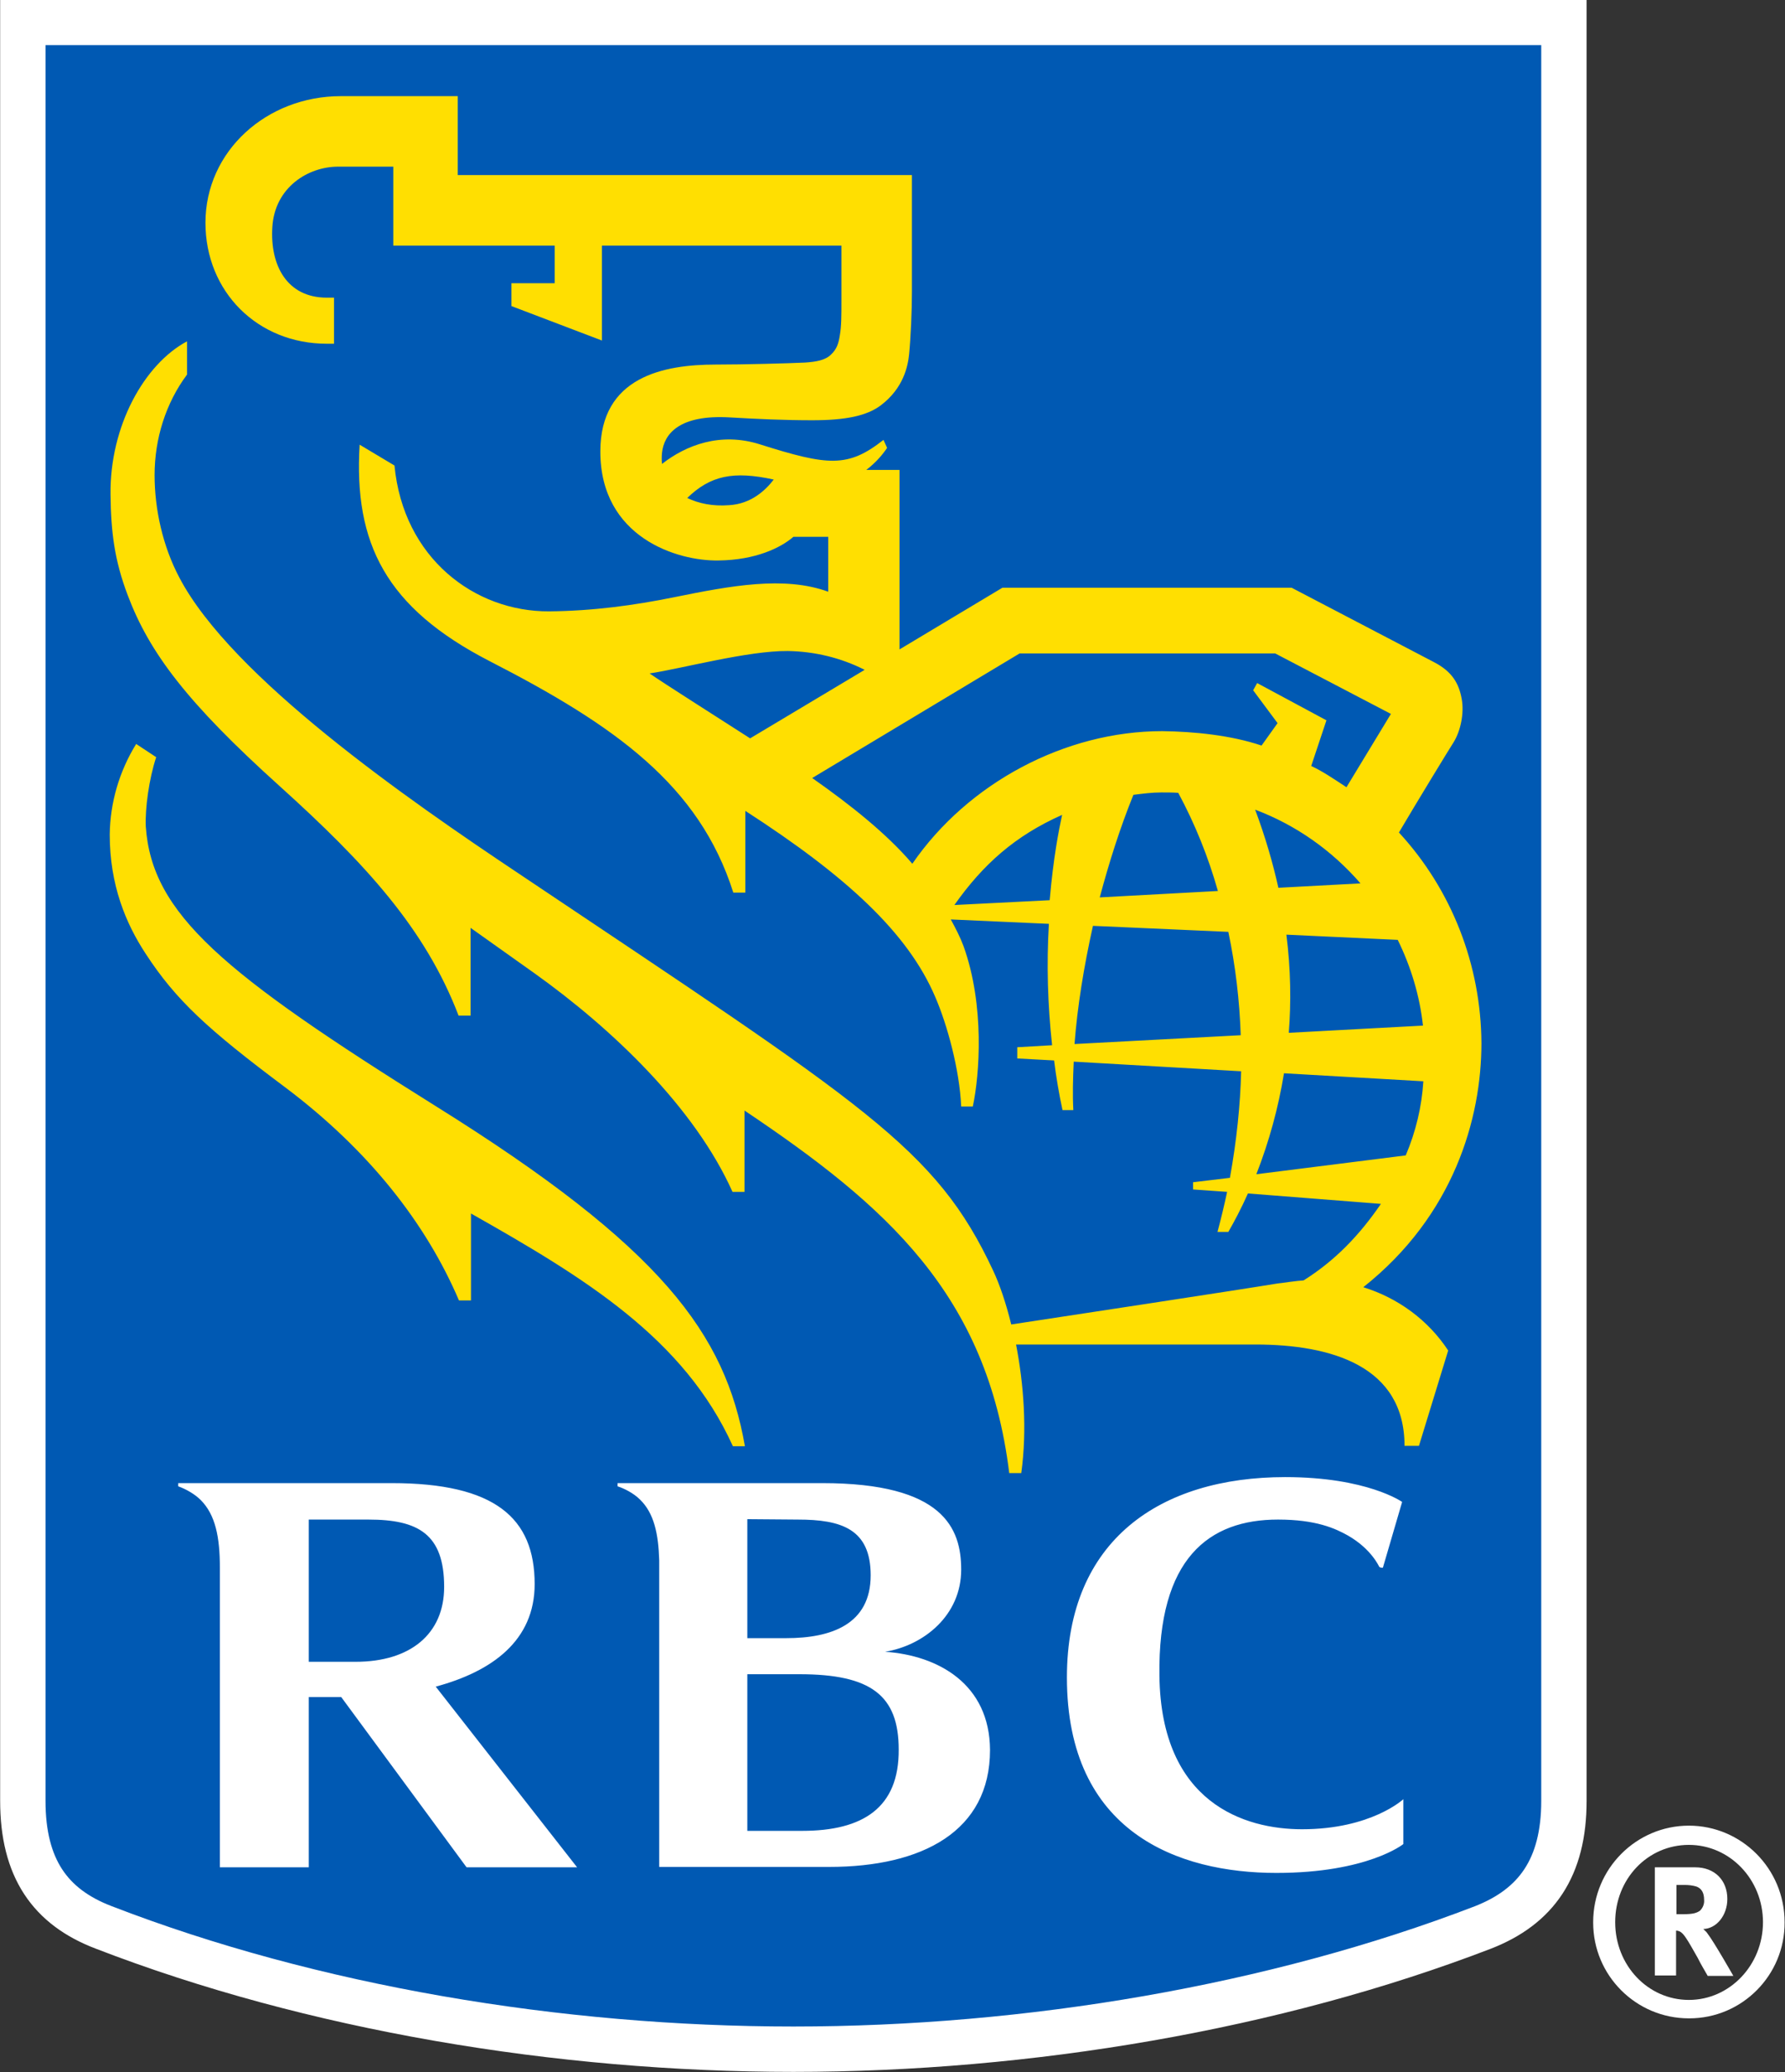
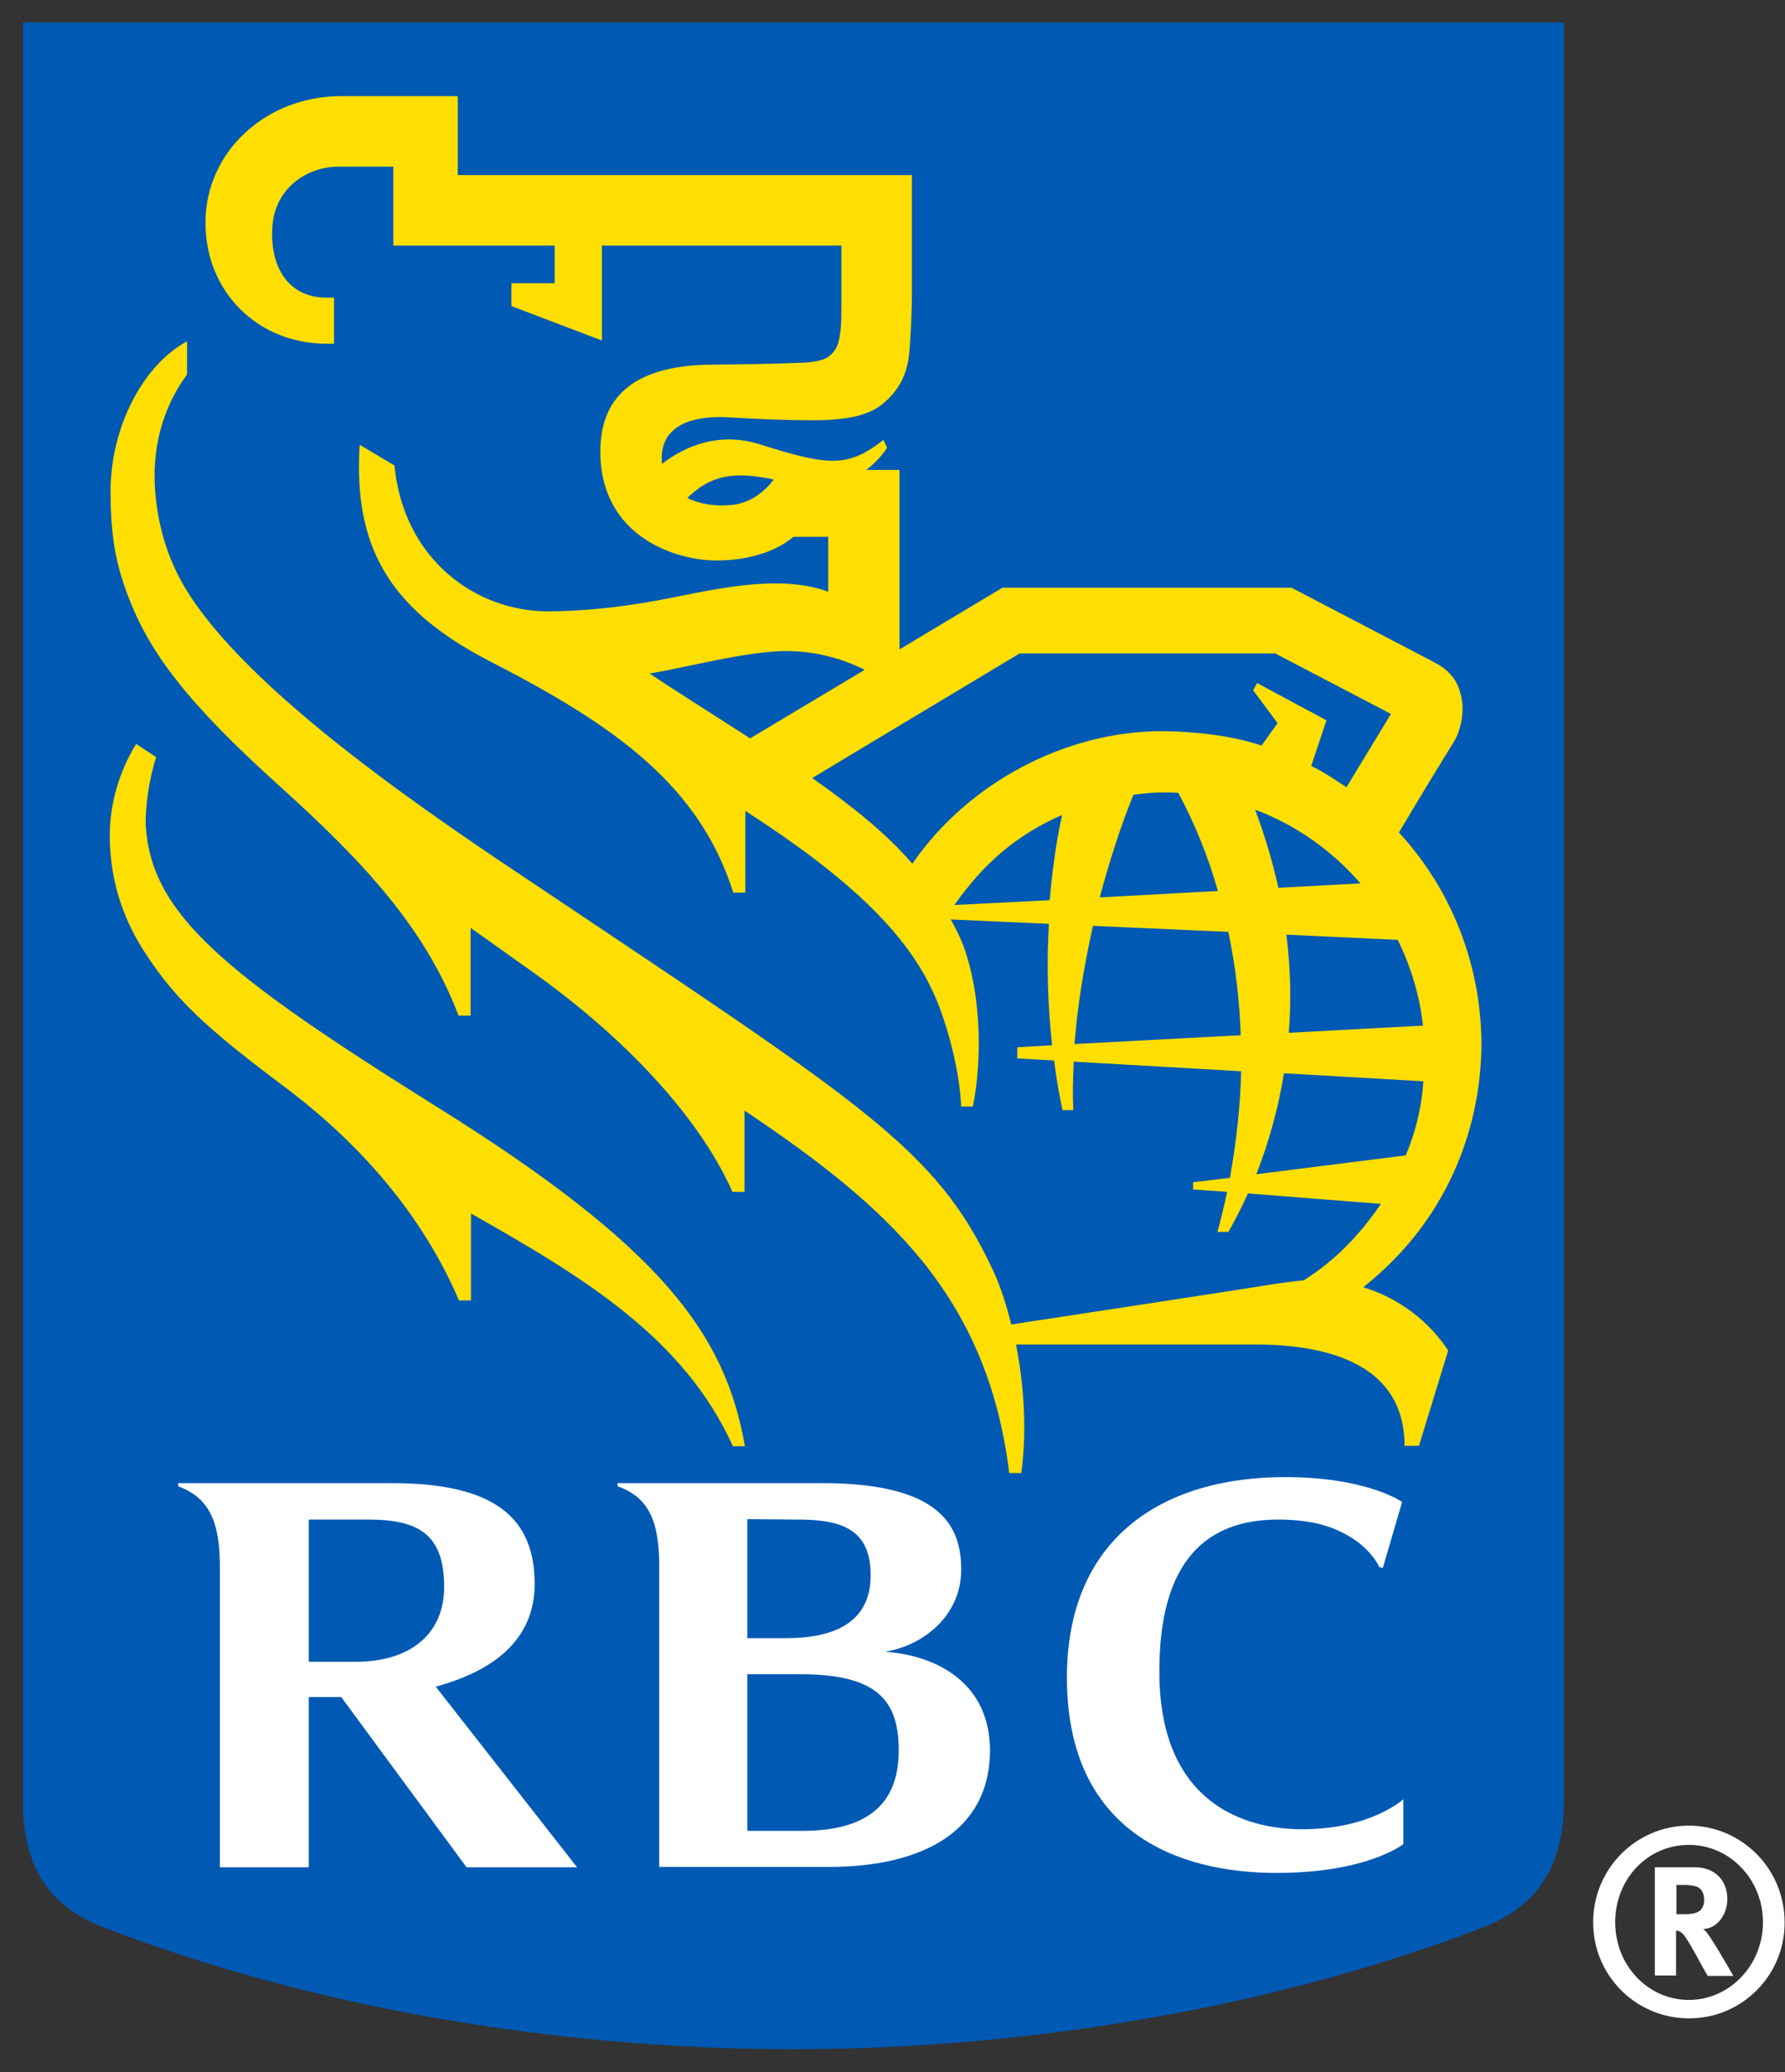
<svg xmlns="http://www.w3.org/2000/svg" version="1.1" id="Layer_1" x="0px" y="0px" viewBox="-724.7 282.6 445.7 517.2" style="enable-background:new -724.7 282.6 445.7 517.2;" xml:space="preserve">
  <rect x="-724.7" y="282.6" width="445.7" height="517.2" fill="#333333" stroke="none" />
  <style type="text/css">
  .st0{fill:#0059B3;}
	.st1{fill:none;stroke:#FFFFFF;stroke-width:11.326;}
	.st2{fill:#FFDF01;}
	.st3{fill:#FFFFFF;}
 </style>
  <g>
    <path class="st0" d="M-334.2,732.1c0,16.7-6.9,26.4-20.2,31.6c-52,20-113.6,30.4-172.2,30.4c-58.6,0-120.2-10.3-172.2-30.4   c-13.4-5.1-20.2-14.8-20.2-31.6V288.2h384.8V732.1">
  </path>
-     <path class="st1" d="M-334.2,732.1c0,16.7-6.9,26.4-20.2,31.6c-52,20-113.6,30.4-172.2,30.4c-58.6,0-120.2-10.3-172.2-30.4   c-13.4-5.1-20.2-14.8-20.2-31.6V288.2h384.8V732.1z">
-   </path>
    <path class="st2" d="M-615.9,558.7c-53.3-33.3-70.9-48-72.4-69.8c-0.2-4.4,0.8-11.9,2.6-17.3l-5-3.3c-4.2,6.8-6.5,14.6-6.6,22.6   c0,12.6,4,22.2,9,29.8c7.5,11.5,15.4,18.8,34.8,33.3c20.9,15.7,35.2,34,43.4,53.2h3v-21.7c28.3,16,53.2,31.1,65.4,58.1h3   C-543.6,615.6-559.3,594-615.9,558.7 M-459.5,486c-11.7,5.2-19.7,12.3-26.9,22.5l23.8-1.2C-461.7,496.7-460.3,489.7-459.5,486   L-459.5,486z M-373.7,571c2.5-5.9,4-12.1,4.4-18.5l-34.8-2c-1.4,8.6-3.7,17-6.9,25.2L-373.7,571z M-411.3,484.7   c2.5,6.7,4.4,13.2,5.8,19.5l20.5-1.1C-392.2,494.8-401.2,488.5-411.3,484.7z M-420.6,505c-2.4-8.5-5.7-16.7-9.9-24.5   c-1.4-0.1-2.8-0.1-4.2-0.1c-2.3,0-4.7,0.3-7,0.6c-3.4,8.4-6.1,17-8.4,25.6L-420.6,505z M-403.5,515.9c1.1,8.7,1.2,16.9,0.6,24.5   l33.5-1.8c-0.8-7.4-3-14.7-6.3-21.4L-403.5,515.9z M-414.9,541c-0.3-8.7-1.3-17.3-3.1-25.8l-33.8-1.5c-2.3,10.3-3.9,20.3-4.6,29.5   L-414.9,541z M-409.7,468.7l4-5.6l-6.1-8.2l1-1.8l17.3,9.3l-3.8,11.4c2.8,1.3,5.3,3,8.8,5.3l11.1-18.3l-28.9-15.1h-63.8l-51.8,31.1   c9.7,6.8,18.7,14,25,21.4c13.9-20.2,38.2-33.1,62.4-33.1C-426.6,465.2-417.4,466.1-409.7,468.7z M-537.4,466.9l28.6-17.1   c-5.9-3-12.5-4.6-19.2-4.7c-9.9-0.1-26.5,4.4-34.5,5.6C-558.9,453.2-546.1,461.3-537.4,466.9L-537.4,466.9z M-531.5,402.3   c-10.1-2.2-15.8-1-21.6,4.6c2.9,1.4,6.4,2.1,10.4,1.8C-537.1,408.4-533.5,404.9-531.5,402.3z M-370.4,643.5h-3.6   c0-19.9-18.2-25.3-37.3-25.3H-471c1.9,9.8,2.8,21.3,1.3,32.1h-3c-5.5-44.7-30.8-66.8-66.1-90.5v20.3h-3c-9.4-21-30-40.7-49.5-54.6   l-15.9-11.3v21.9h-3c-8.3-21.7-23.3-38-44.7-57.3c-23.1-20.8-32.5-33.3-37.9-47.6c-3.3-8.7-4.2-15.7-4.3-25.2   c-0.2-17,8.4-32.5,19.1-38.2v8.3c-5.3,7.1-8.1,16-8.1,25.1c0,8.4,2,17.7,6.2,25.6c13,24.8,56.9,55.3,84.8,73.9   c86.7,58.1,104,68.3,118.4,99.1c1.6,3.4,3.2,8.1,4.5,13.4c12.5-1.9,57.9-8.8,66.3-10.2c1.6-0.2,5-0.7,6.7-0.8   c7.8-4.9,13.9-11.2,19.3-19.1l-33.2-2.6c-1.7,3.8-3.4,7-4.9,9.6h-2.7c0.9-3.4,1.7-6.7,2.4-10l-8.5-0.6v-1.8l9.2-1.1   c1.7-9.4,2.6-18.3,2.8-26.6l-41.8-2.4c-0.2,4.3-0.3,8.3-0.1,12.1h-2.7c-0.9-4.2-1.6-8.3-2.1-12.4l-9.2-0.5V544l8.7-0.5   c-1.1-10.1-1.4-20.2-0.8-30.3l-24.5-1.1c1.2,2.2,2.3,4.3,3.2,6.7c5.3,14.8,4,32.1,2.3,40h-2.9c-0.4-9.2-3.5-20.5-6.5-27.4   c-6.8-15.9-22-30-47.4-46.4v20.4h-3c-8.5-26.8-29.5-41.7-60.9-57.8c-25.8-13.3-33.9-29.3-32.4-54l8.7,5.2   c2.2,23.1,20,36.5,38.6,36.4c11-0.1,21.2-1.5,31.1-3.5c14.3-2.9,27.6-5.4,38.6-1.4v-13.7h-8.7c-3.1,2.7-9.4,5.8-18.7,5.9   c-10.2,0.2-29.5-5.7-29.5-27.2c0-18.7,15.9-21.7,28.8-21.7c6.9,0,18.4-0.3,22.3-0.5c2.9-0.2,5.1-0.6,6.5-2c1.5-1.4,1.9-2.9,2.2-4.8   c0.4-2.3,0.4-4.7,0.4-8.7v-13.7h-59.8v23.7l-22.6-8.6v-5.7h10.8v-9.4h-40.3v-19.7h-13.8c-7.4,0-15.8,5.1-16.4,15.1   c-0.6,9.6,3.7,17.6,13.6,17.6h1.8v11.5h-1.8c-17.3,0-30.3-13-30.3-30.2c0-17.9,15.3-31.6,33.8-31.6h29.2v19.7h113.4v29.1   c0,4.9-0.3,11.5-0.7,15.6c-0.3,3-1.4,8.5-7.1,12.8c-3.5,2.6-8.7,3.7-17.1,3.7c-6.8,0-13.6-0.3-20.4-0.7   c-12.9-0.8-16.6,4.2-17.1,8.8c-0.1,1-0.1,1.9,0,2.8c6-4.7,14.6-8,24.4-4.9c17.1,5.4,22,5.9,30.9-1.1l0.9,2c-1,1.5-2.7,3.6-5.2,5.5   h8.3v44.8l25.7-15.4h72.2l35.6,18.6c4.4,2.3,6.2,5.2,6.9,9.3c0.6,3.5-0.3,7.8-2,10.6c-1.1,1.7-9.4,15.3-13.7,22.6   c13.2,14.3,20.5,33.1,20.6,52.6c0,18.8-6.9,43-29.5,60.9c8.7,2.7,16.2,8.2,21.2,15.8L-370.4,643.5">
  </path>
    <path class="st3" d="M-524.4,739.6h-13.7v-39.1h13c17.9,0,24.8,5.3,24.8,18.8C-500.2,733.8-509.2,739.6-524.4,739.6L-524.4,739.6z    M-525.5,661.9c10.8,0,18.2,2.3,18.2,13.9c0,12.3-9.9,15.7-21.1,15.7h-9.7v-29.7L-525.5,661.9L-525.5,661.9z M-503.7,694.9   c9.7-1.6,19-9.1,19-20.5c0-10.3-4.4-21.6-34.7-21.6h-51.1v0.8c1.6,0.5,4,1.7,5.6,3.3c3.5,3.4,4.6,8.5,4.8,15.2v76.5h42.4   c23.3,0,40.2-8.9,40.2-29.2C-477.6,702.9-490.5,695.8-503.7,694.9 M-647.6,661.9h14.9c12.4,0,18.9,3.6,18.9,16.8   c0,11.8-8.5,18.7-22.1,18.7h-11.7V661.9z M-608.2,748.7h27.6l-35.3-45.1c14.1-3.8,24.7-11.5,24.7-25.6c0-16.5-9.9-25.2-35.7-25.2   h-53.3v0.8c2,0.7,4.2,2,5.6,3.4c3.7,3.7,4.8,9.3,4.8,16.9v74.8h22.2v-42.5h8.1L-608.2,748.7 M-388.1,665.9c5.9,3.4,7.7,7.7,7.8,7.8   c0.3,0.3,0.9,0.2,0.9,0.2l4.8-16.4c0,0-8.7-6.2-29.2-6.2c-31.2,0-54.5,15.7-54.5,50c0,38.7,27.8,48.8,52.3,48.8   c22.8,0,31.7-7.2,31.7-7.2v-11.2c0,0-8,7.5-25.3,7.5c-14.3,0-35.2-6.5-35.6-38.3c-0.4-29.4,12.4-39,29.6-39   C-396.1,661.9-391.3,664.1-388.1,665.9 M-306.1,760.4h1.8c2.3,0,3.3-0.3,4.1-0.9c0.7-0.7,1.1-1.7,1-2.7c0-1.7-0.6-2.8-1.9-3.3   c-1-0.3-2-0.4-3-0.4h-2V760.4z M-301.4,748.7c4.8,0,8,3.2,8,7.9c0,4.1-2.7,7.4-6,7.5c0.5,0.5,0.8,0.7,1.1,1.2   c1.5,1.9,6.4,10.5,6.4,10.5h-6.4c-1-1.8-1.5-2.5-2.5-4.5c-2.7-4.8-3.5-6.1-4.5-6.6c-0.3-0.1-0.5-0.2-0.9-0.2v11.2h-5.3v-27H-301.4z    M-303,743.1c-10.3,0-18.4,8.5-18.4,19.3s8.2,19.4,18.4,19.4c10.2,0,18.5-8.7,18.5-19.4S-292.8,743.1-303,743.1z M-303,786.4   c-13.2,0-23.9-10.7-23.9-23.9c0,0,0-0.1,0-0.1c0-13.4,10.8-24.1,23.9-24.1c13.1,0,23.9,10.7,23.9,24.1c0.1,13.2-10.6,24-23.8,24   C-302.9,786.4-302.9,786.4-303,786.4">
  </path>
  </g>
</svg>